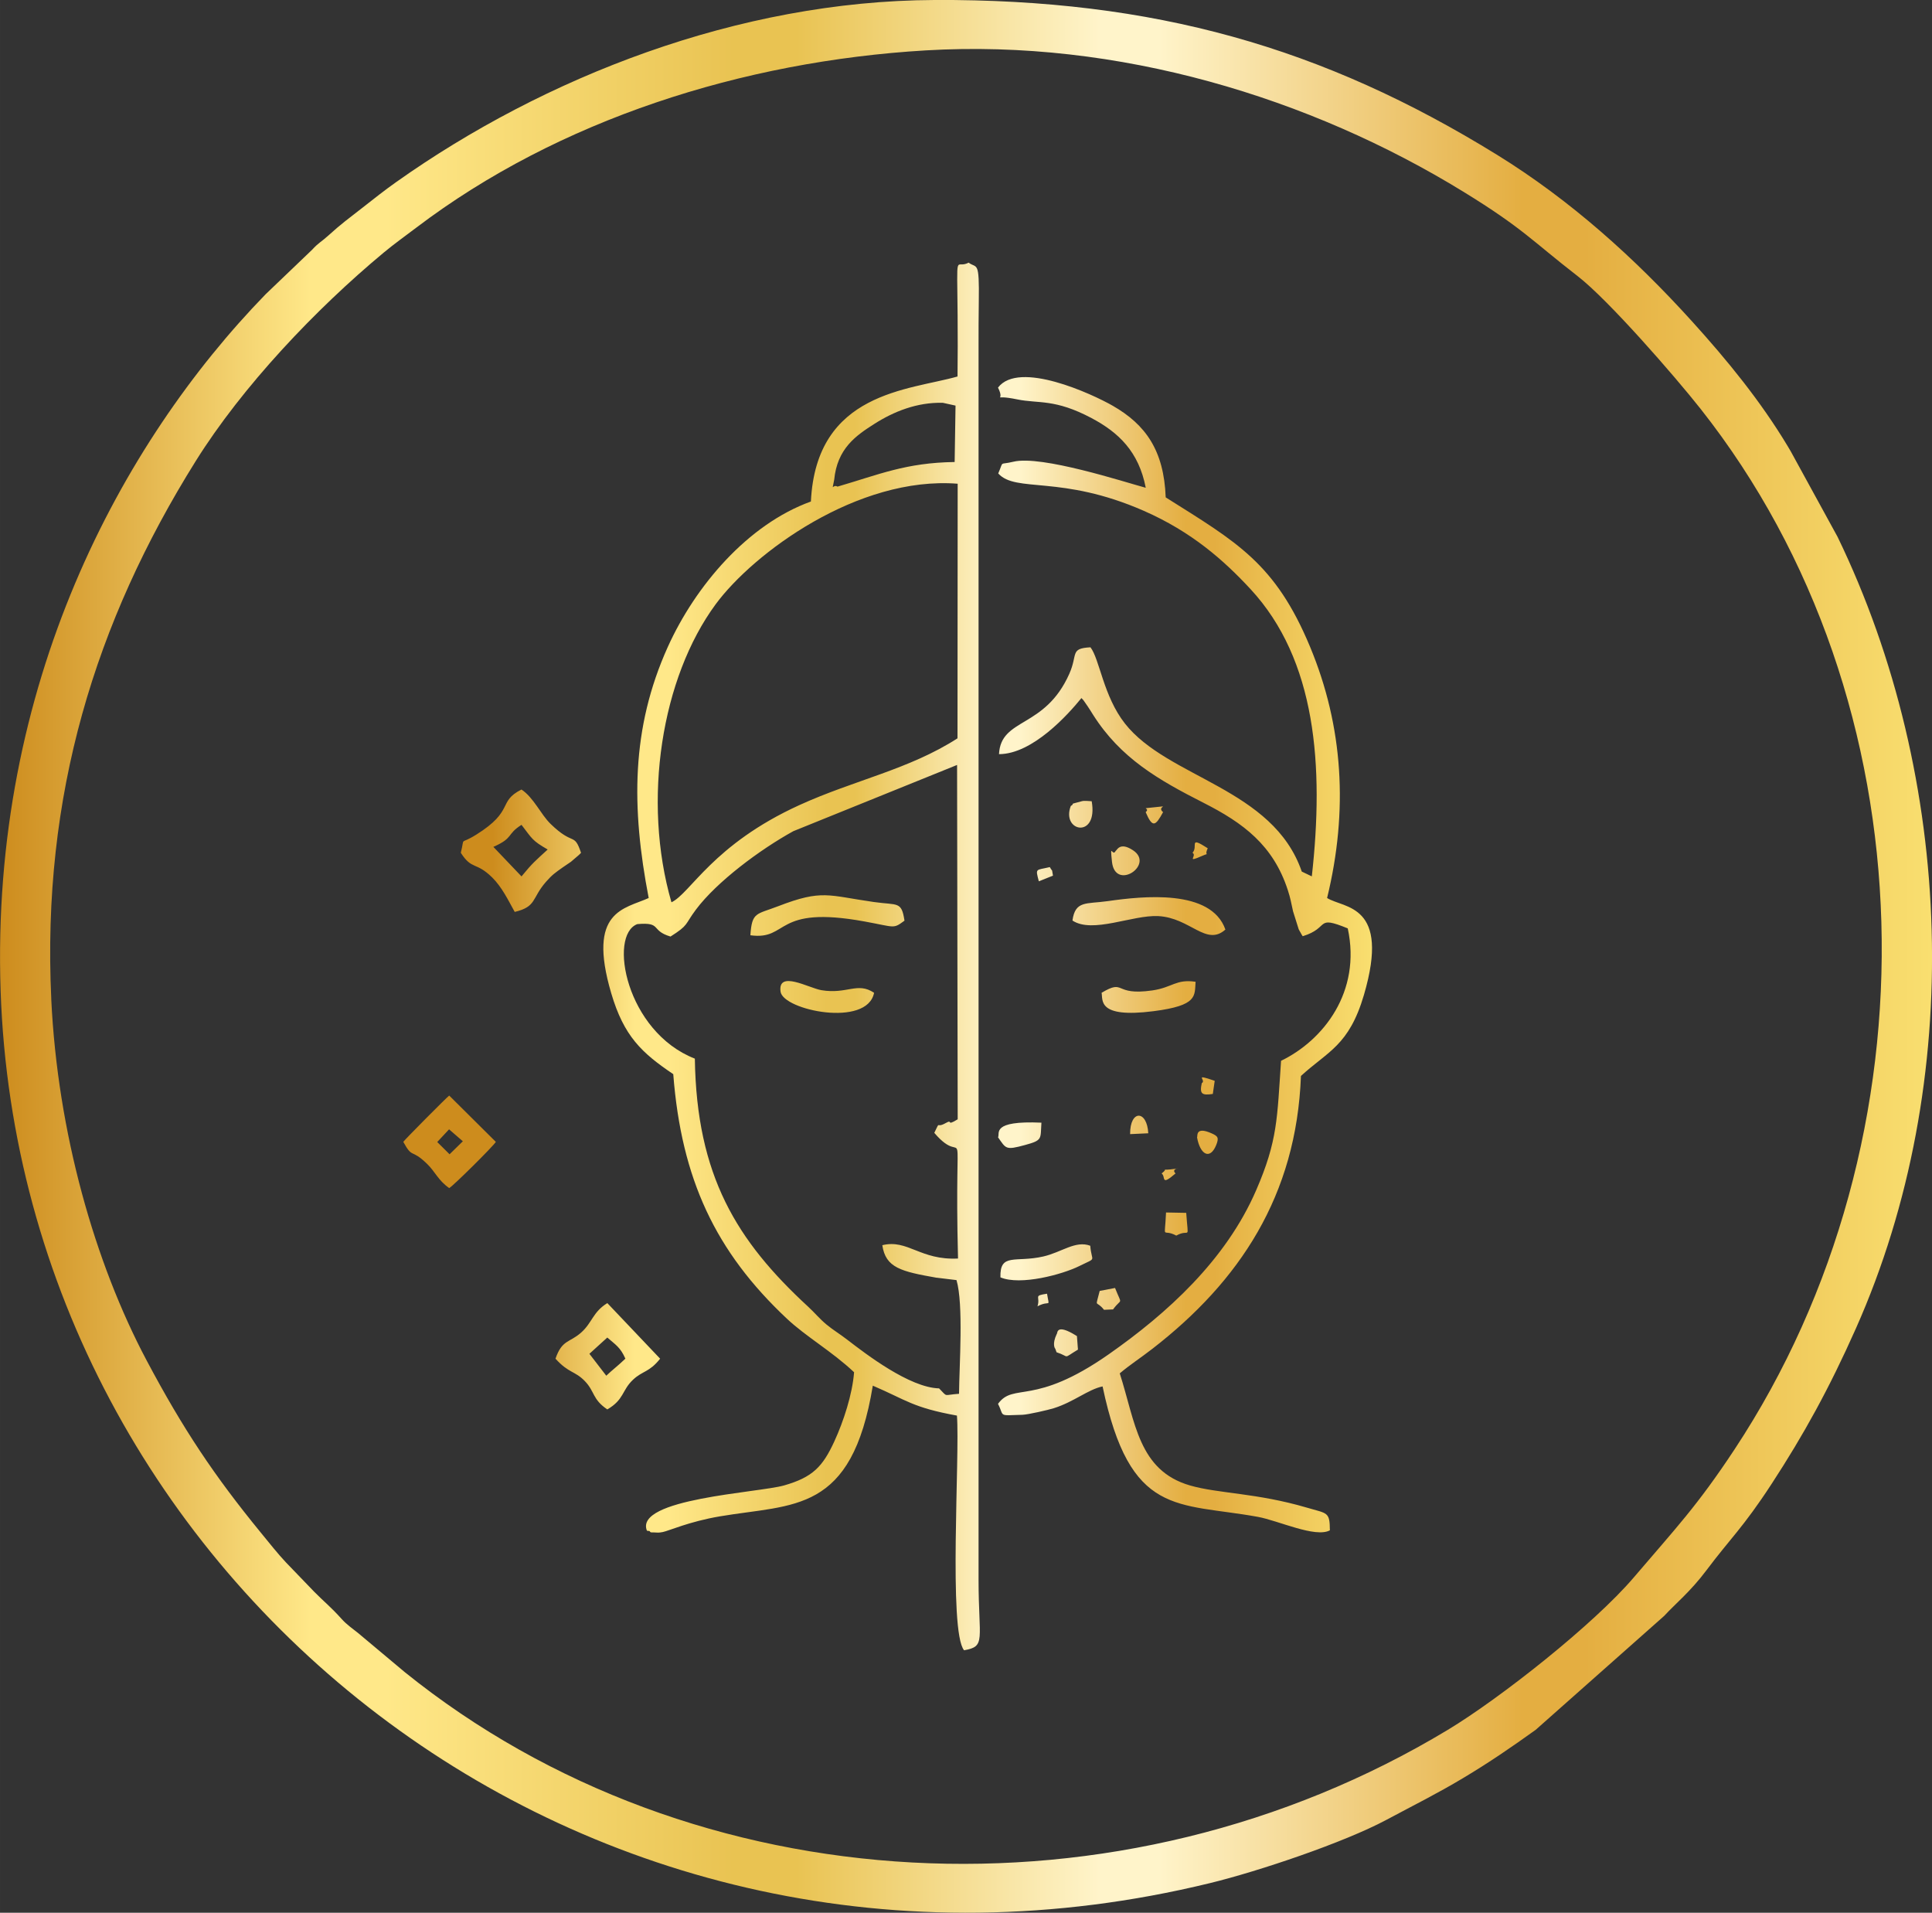
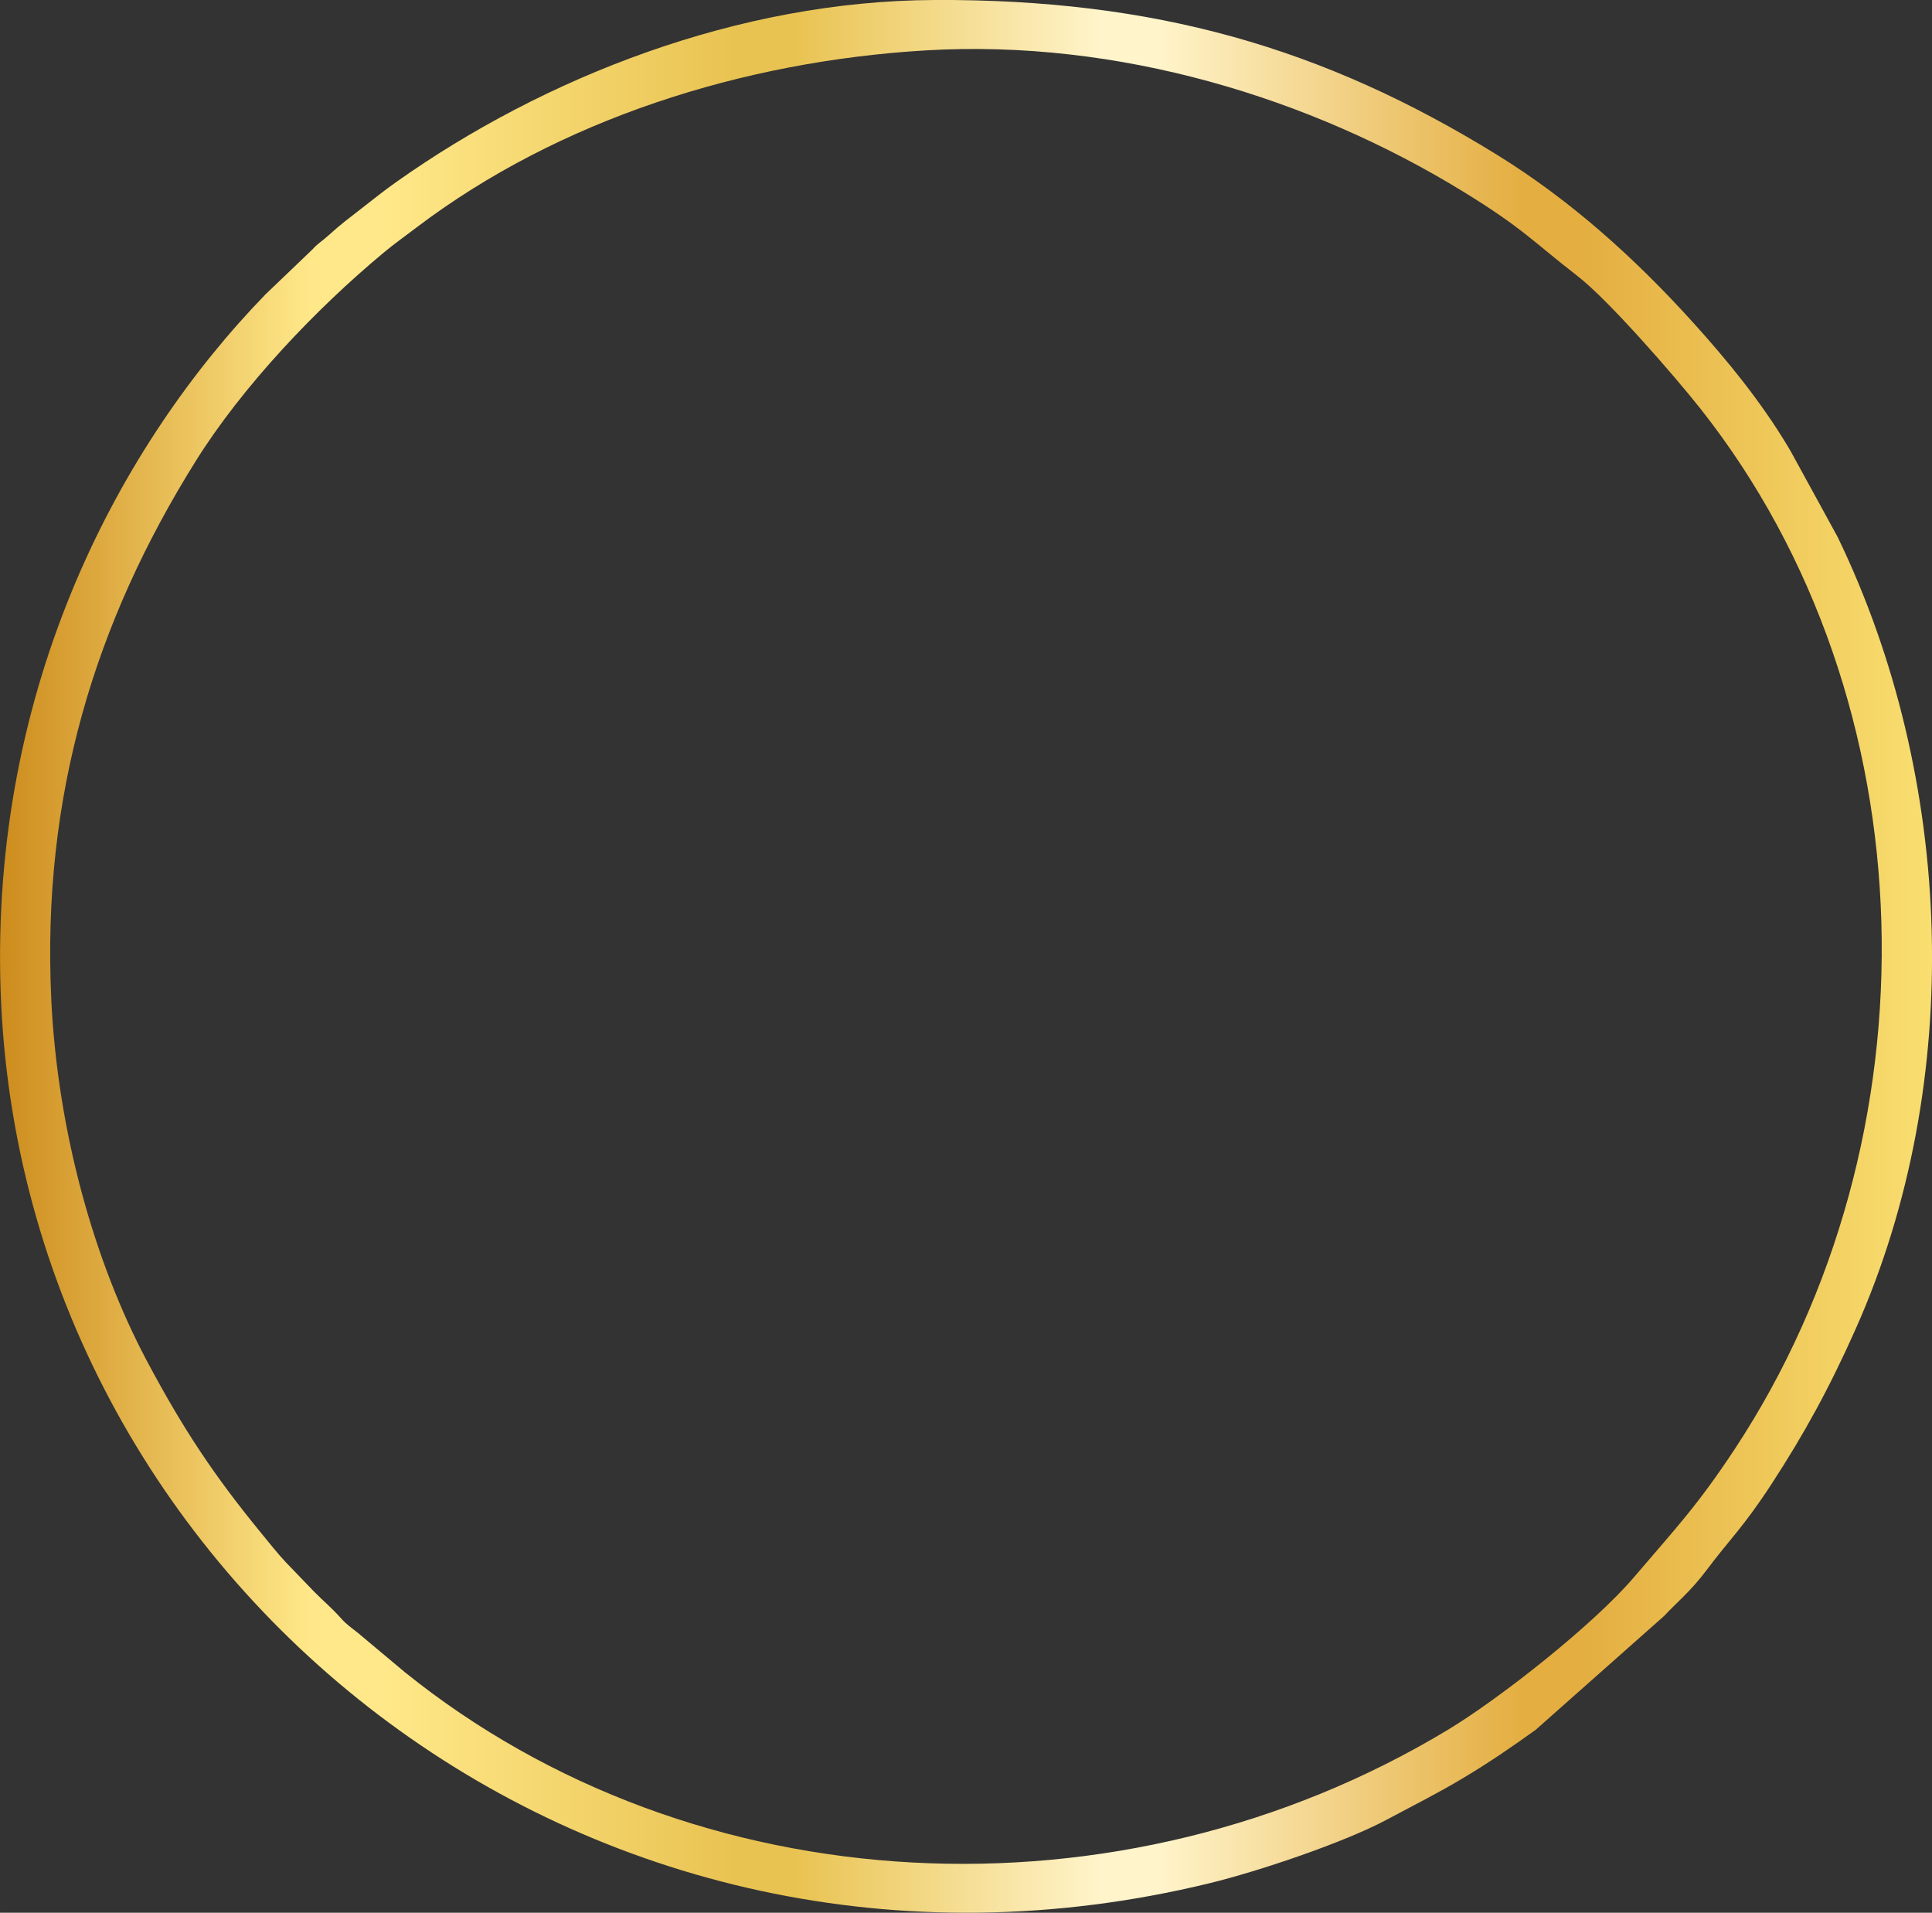
<svg xmlns="http://www.w3.org/2000/svg" xmlns:xlink="http://www.w3.org/1999/xlink" viewBox="0 0 660.44 653.75" style="shape-rendering:geometricPrecision; text-rendering:geometricPrecision; image-rendering:optimizeQuality; fill-rule:evenodd; clip-rule:evenodd" version="1.1" height="29.311mm" width="29.611mm" xml:space="preserve">
  <rect x="0" y="0" width="660.44" height="653.75" fill="#333333" stroke="none" />
  <defs>
    <style type="text/css">
   
    .fil0 {fill:url(#id0);fill-rule:nonzero}
    .fil1 {fill:url(#id1);fill-rule:nonzero}
   
  </style>
    <linearGradient y2="326.88" x2="660.44" y1="326.88" x1="-0" gradientUnits="userSpaceOnUse" id="id0">
      <stop style="stop-opacity:1; stop-color:#CD8C1D" offset="0" />
      <stop style="stop-opacity:1; stop-color:#FFE889" offset="0.161" />
      <stop style="stop-opacity:1; stop-color:#FFE889" offset="0.18" />
      <stop style="stop-opacity:1; stop-color:#FFE889" offset="0.2" />
      <stop style="stop-opacity:1; stop-color:#E9C352" offset="0.38" />
      <stop style="stop-opacity:1; stop-color:#E9C352" offset="0.412" />
      <stop style="stop-opacity:1; stop-color:#FFF4CA" offset="0.569" />
      <stop style="stop-opacity:1; stop-color:#FFF4CA" offset="0.6" />
      <stop style="stop-opacity:1; stop-color:#E4AE41" offset="0.788" />
      <stop style="stop-opacity:1; stop-color:#E4AE41" offset="0.82" />
      <stop style="stop-opacity:1; stop-color:#F9DF70" offset="1" />
    </linearGradient>
    <linearGradient y2="201.88" x2="469.04" y1="201.88" x1="168.42" xlink:href="#id0" gradientUnits="userSpaceOnUse" id="id1">
  </linearGradient>
  </defs>
  <g id="Layer_x0020_1">
    <path d="M17.53 341.46c-3.29,-69.53 15.01,-128.91 49.35,-183.83 15.96,-25.54 40.96,-51.91 64.27,-71.28 3.63,-3.02 7.3,-5.62 11.2,-8.58 48.58,-36.84 111.52,-56.85 174.13,-60.55 65.75,-3.89 131.36,16.12 183.8,48.33 20.47,12.58 23.51,16.82 39.02,28.82 10.54,8.15 33.15,34.12 42.07,45.42 78.97,100.01 81.86,249.09 11.59,355.56 -12.84,19.46 -20.31,27.19 -34.45,43.78 -13.68,16.05 -45.66,41.3 -63.61,52.12 -111.7,67.36 -257.51,60.1 -356.55,-19.75l-15.88 -13.3c-2.01,-1.64 -3.85,-2.83 -5.61,-4.78 -3.97,-4.4 -5.84,-5.73 -9.44,-9.37l-9.67 -10.04c-2.59,-2.71 -6.08,-7.12 -8.66,-10.26 -15.82,-19.33 -26.53,-35.34 -39.01,-58.86 -17.66,-33.3 -30.4,-77.82 -32.56,-123.43zm301.88 -341.46c-67.1,0.28 -133.47,26.43 -184.02,62.26 -4.13,2.93 -7.32,5.48 -11.76,8.95 -4.26,3.33 -7.03,5.32 -11.41,9.31 -2.41,2.19 -3.22,2.32 -5.55,4.86l-15.87 15.19c-49.41,50.84 -94.14,133.52 -90.59,238.07 6.83,201.38 199.89,356.95 413.29,305.01 16.83,-4.09 45.91,-13.9 60.37,-21.62 9.84,-5.26 17.39,-8.99 26.2,-14.26 9.01,-5.38 16.66,-10.63 24.89,-16.54l43.95 -38.96c3.74,-4.09 8.9,-8.2 14.47,-15.63 8.01,-10.7 12.47,-14.49 22.26,-29.51 10.94,-16.78 19.65,-32.53 28.81,-53.14 37.49,-84.35 33.61,-188.11 -6.29,-270.5l-16.02 -29.25c-0.4,-0.66 -0.66,-1.12 -1.04,-1.76 -9.26,-15.4 -20.62,-29.32 -32.69,-42.64 -19.6,-21.65 -41.59,-41.44 -66.55,-56.86 -59.63,-36.84 -117.32,-53.3 -192.46,-52.99z" class="fil0" />
-     <path d="M320.2 436.7l6.77 0.82c2.45,8.28 0.95,29.13 0.87,38.86 -5.56,0.36 -3.69,1.33 -6.82,-1.85 -10.09,-0.26 -24.95,-11.68 -31.37,-16.62 -2.77,-2.13 -4.72,-3.23 -7.09,-5.18 -2.36,-1.94 -4.08,-4.08 -6.29,-6.11 -24.44,-22.52 -38.14,-44.72 -38.74,-84.79 -23.56,-9.19 -29.65,-42.23 -19.67,-45.98 8.55,-0.74 4.38,2.19 11.35,4.25 6.35,-4.02 4.76,-3.97 8.69,-9.21 7.11,-9.5 21.84,-20.49 33.29,-26.8l55.98 -22.64 0.21 121.11c-4.18,2.59 -1.47,-0.2 -4.07,1.27 -3.61,2.05 -1.67,-1.25 -3.93,3.36 11.49,13.54 6.75,-11.88 8.11,42.96 -12.96,0.64 -17.17,-6.68 -25.88,-4.56 1.14,7.74 6.39,8.98 18.6,11.13zm-33.89 -270.38c-1.77,-0.99 -1.99,2.17 -1.15,-2.33 1.04,-10.7 7.43,-15.1 13.67,-19.07 6.69,-4.27 14.62,-7.46 23.45,-7.25l4.36 0.96 -0.3 19.28c-16.72,0.24 -25.86,4.28 -40.03,8.41zm162.14 133.22l-3.45 -1.65c-9.82,-28.57 -45.78,-31.91 -60.46,-50.61 -7.38,-9.41 -8.62,-21.96 -11.77,-26.04 -7.12,0.39 -4.24,2.33 -7.24,9.07 -8.4,18.87 -23.38,14.87 -24.03,27.45 11.52,-0.02 23.69,-13.63 28.18,-19.17 1.04,1.21 0.04,-0.25 2.12,2.8 0.71,1.04 1.29,2.01 1.86,2.91 9.4,14.81 22.2,22.19 37.8,30.11 13.53,6.87 23.76,14.44 28.76,29.79 0.99,3.03 1.08,4.14 1.8,7.27l1.93 6.14c0.17,0.37 0.51,0.89 0.66,1.19 0.16,0.31 0.44,0.82 0.71,1.19 9.51,-2.92 4.04,-7.31 15.4,-2.68 4.7,21.68 -8.33,38.26 -22.8,45.26 -1.36,19.66 -1.12,27.22 -8.52,44.26 -10.39,23.97 -30.53,42.14 -50.39,56.05 -25.66,17.97 -32.4,9.49 -37.85,16.94 2.3,4.44 -0.23,3.99 8.33,3.74 1.96,-0.06 8.86,-1.66 10.75,-2.25 6.87,-2.16 11.74,-6.43 16.67,-7.45 9.41,44.79 25.54,39.58 53.07,44.58 7.07,1.29 19.65,7.28 24.63,4.61 -0.05,-6.39 -0.79,-5.68 -7.83,-7.75 -17.26,-5.08 -30.33,-4.78 -40.02,-7.6 -17.62,-5.13 -18.61,-21.6 -23.98,-38.3 3.56,-3 7.1,-5.25 11.21,-8.44 29.72,-23.04 49.19,-52.28 50.73,-93.21 9.19,-8.45 16.42,-10.31 21.53,-27.69 9.16,-31.22 -6.82,-29.5 -12.59,-33.13 7.28,-29.9 5.5,-58.64 -5.82,-85.85 -11.91,-28.62 -25.05,-35.77 -49.35,-51.08 -0.61,-16.11 -6.91,-24.88 -18.08,-31.3 -7.06,-4.05 -32.1,-15.62 -39.25,-6.22 2.83,5.56 -3.17,2.03 6.58,4.03 7.3,1.5 12.84,-0.28 25.43,6.41 9.21,4.89 16.11,11.44 18.5,23.8 -7.27,-1.96 -35.67,-11.23 -45.24,-8.91 -5.06,1.23 -3.19,-0.56 -5.19,4.01 6.03,6.71 21.49,0.39 49.73,12.76 16.43,7.2 27.39,16.94 36.46,26.72 22.51,24.23 25.22,60.46 21,98.27zm-93.79 146.93c4.43,-2.31 4.1,0.87 3.26,-4.3 -4.88,0.74 -2.17,0.85 -3.26,4.3zm42.43 -45.4c1.53,1.12 -0.49,4.51 4.76,0 -2.21,-2.09 4.28,-2.01 -1.77,-1.38 -3.74,0.38 -0.25,-0.71 -2.99,1.38zm-41.97 -99.86l4.83 -1.92c-0.56,-2.98 0.12,-0.78 -1.08,-2.93 -4.8,1.16 -4.98,0.21 -3.75,4.85zm52.52 -9.74c1.73,1 -2.45,3.59 3.22,1.1 3.18,-1.4 0.57,0.46 2,-2.64 -6.78,-4.38 -3.15,-0.59 -5.22,1.54zm3.18 78.73c-0.81,3.69 0.03,4.26 3.77,3.7l0.65 -4.49c-7.59,-2.63 -2.67,-0.21 -4.42,0.79zm-19.18 -92.62c2.35,5.53 3.36,4.75 5.95,0 -2.47,-2 3.13,-2.28 -3.12,-1.65 -5.41,0.54 -0.99,0.04 -2.83,1.65zm-5.32 110.05l6.21 -0.29c-0.41,-8.01 -6.28,-8.11 -6.21,0.29zm22.88 1.1c1.05,5.92 4.4,7.8 6.51,2.72 1.08,-2.62 0.59,-3.14 -1.53,-4.09 -5.78,-2.57 -4.68,1.17 -4.98,1.36zm-28.71 58.81c3.03,-4.17 3.16,-1.02 0.68,-7.33l-5.25 1.01c-1.55,6.36 -1.41,2.83 1.48,6.45l3.09 -0.13zm21.61 -25.23c4.75,-2.67 4.1,2.37 3.4,-7.77l-6.9 -0.13c-0.45,10.09 -1.46,5.23 3.5,7.9zm-33.97 34.34c-7.37,-4.64 -6.53,-0.83 -6.9,-0.7 -1.68,3.53 -0.56,4.96 -0.56,4.96 0,-0.23 0.34,0.84 0.5,1.27 4.83,1.58 1.82,2.4 7.32,-0.9l-0.35 -4.63zm-2.1 -181.16c-3.34,8.85 9.43,11.36 7.16,-1.64 -1.3,-0.05 -2.44,-0.26 -3.41,0 -5.31,1.43 -1.76,0.41 -3.76,1.64zm15.34 15.35c-1.1,2.2 -1.99,-3.3 -1.25,3.7 1.08,10.16 14.72,1.05 7.2,-3.92 -4.55,-3.01 -5.49,0.02 -5.95,0.22zm-40.19 97.88c2.75,3.92 2.53,4.45 9.22,2.63 6.15,-1.67 5.21,-2.08 5.6,-7.64 -17.29,-0.76 -14.1,3.63 -14.82,5.01zm0.8 47.86c6.87,2.9 21.24,-1.01 26.95,-3.85 6.3,-3.13 4.21,-1.11 3.77,-6.95 -5.05,-1.9 -9.77,2.23 -16.06,3.67 -9.54,2.18 -14.89,-1.37 -14.65,7.14zm-43.18 -97.26c-5.72,-3.82 -9.18,0.58 -18,-0.89 -4.27,-0.71 -15,-6.97 -13.97,0.51 0.87,6.33 29.63,12.36 31.97,0.37zm77.77 0c0.51,2.4 -1.64,8.77 17.75,6.29 15.2,-1.95 14.01,-5.19 14.38,-10.05 -6.76,-1 -7.86,1.96 -14.83,2.96 -13.45,1.93 -9.03,-4.1 -17.3,0.8zm-9.97 -24.7c6.91,4.58 20.54,-1.97 29.35,-1.51 10.97,0.57 16.36,10.48 22.94,4.6 -4.88,-13.97 -28.22,-11.43 -40.2,-9.72 -7.4,1.05 -11.12,-0.27 -12.08,6.63zm-110.1 5.04c13.32,1.82 7.85,-10.4 39,-4.72 10.66,1.94 9.73,2.64 13.69,-0.27 -1.02,-6.75 -2.25,-5.2 -10.51,-6.38 -15.63,-2.22 -17.57,-4.38 -32.61,1.42 -7.54,2.91 -9.02,1.9 -9.56,9.95zm-107.04 70.67l4.05 -4.34 4.71 4.08 -4.54 4.44 -4.21 -4.18zm-11.6 -0.06c3.25,5.94 2.55,2.12 8.12,7.51 2.81,2.72 3.79,5.65 7.58,8.29 1.51,-0.86 15.06,-14.32 15.94,-15.79l-15.94 -15.83c-0.79,0.53 -15.3,15.16 -15.71,15.83zm69.74 66.88c2.82,2.48 4.47,3.32 6.18,7.22 -2.49,2.4 -4.67,4.03 -6.53,5.83l-5.77 -7.49 6.12 -5.56zm0 24.57c5.78,-3.36 4.96,-6.54 8.77,-10.13 3.32,-3.13 5.54,-2.48 9.29,-7.21l-18.05 -19c-4.95,3.03 -5.14,6.66 -8.91,10.03 -3.99,3.57 -6.56,2.39 -8.81,8.97 4.54,5.02 6.63,4.13 10.05,7.68 3.44,3.58 2.51,6.18 7.66,9.66zm-38.95 -192.27c7.08,-3.12 4.39,-4.23 9.62,-7.53 3.74,4.88 3.65,5.37 8.95,8.43 -4.2,3.87 -5.08,4.47 -8.95,9.19l-9.62 -10.09zm-11.12 2.03c3.82,5.96 5.15,2.95 10.71,8.42 3.38,3.33 5.57,7.95 7.71,11.78 7.57,-1.81 5.71,-4.6 10.7,-10.3 2.15,-2.44 3.1,-3.06 5.77,-4.96 0.39,-0.28 2.71,-1.84 2.76,-1.88l2.61 -2.24c0.18,-0.17 0.58,-0.52 0.83,-0.82 -2.42,-7.19 -2.48,-2.16 -10.43,-9.9 -3.34,-3.25 -5.75,-8.96 -9.93,-11.73 -8.26,4.16 -2.28,7.17 -15.41,15.39 -6.05,3.79 -3.83,0.31 -5.33,6.23zm72 16.92c-10.08,-34.89 -3.4,-76.75 15.12,-101.88 12.93,-17.54 48.61,-43.87 82.72,-41.19l-0.06 87.02c-16.58,10.67 -35.26,14.25 -54.07,22.83 -29.59,13.5 -37.2,30.15 -43.71,33.21zm97.79 -179.72c-16.47,4.72 -48.32,5.17 -50.12,42.73 -21.6,7.8 -39.5,28.85 -48.93,49.73 -12.55,27.81 -12.48,54.84 -6.52,85.79 -8.24,3.75 -21.15,4.22 -12.81,32.53 4.34,14.75 10.45,20.41 21.21,27.67 2.77,35.86 14.44,60.69 38.91,83.64 6.53,6.12 15.36,11.13 22.9,18.24 -0.58,7.55 -3.59,16.77 -6.76,23.66 -3.98,8.64 -7.4,12.23 -17.13,15.02 -8.84,2.53 -51.29,4.5 -46.93,15.47 0.33,0.17 0.9,-0.05 1.06,0.33 0.16,0.38 0.84,0.25 1.06,0.26 1.56,0.06 1.77,0.18 3.31,-0.12 2.04,-0.4 9.05,-3.59 19.51,-5.36 25.32,-4.3 45.1,-0.85 52.28,-44.67 11.58,4.96 13.54,7.46 28.76,10.23 1.05,13.43 -2.96,73.71 2.44,80.21 7.58,-1.31 4.96,-3.46 4.95,-24.01l0 -421.45c0,-5.17 0,-10.31 0.08,-15.48 0.21,-14.32 -0.63,-11.26 -3.49,-13.33 -4.56,2.47 -3.94,-5.13 -3.75,18 0.06,6.95 0.05,13.95 -0.03,20.9z" class="fil1" />
  </g>
</svg>